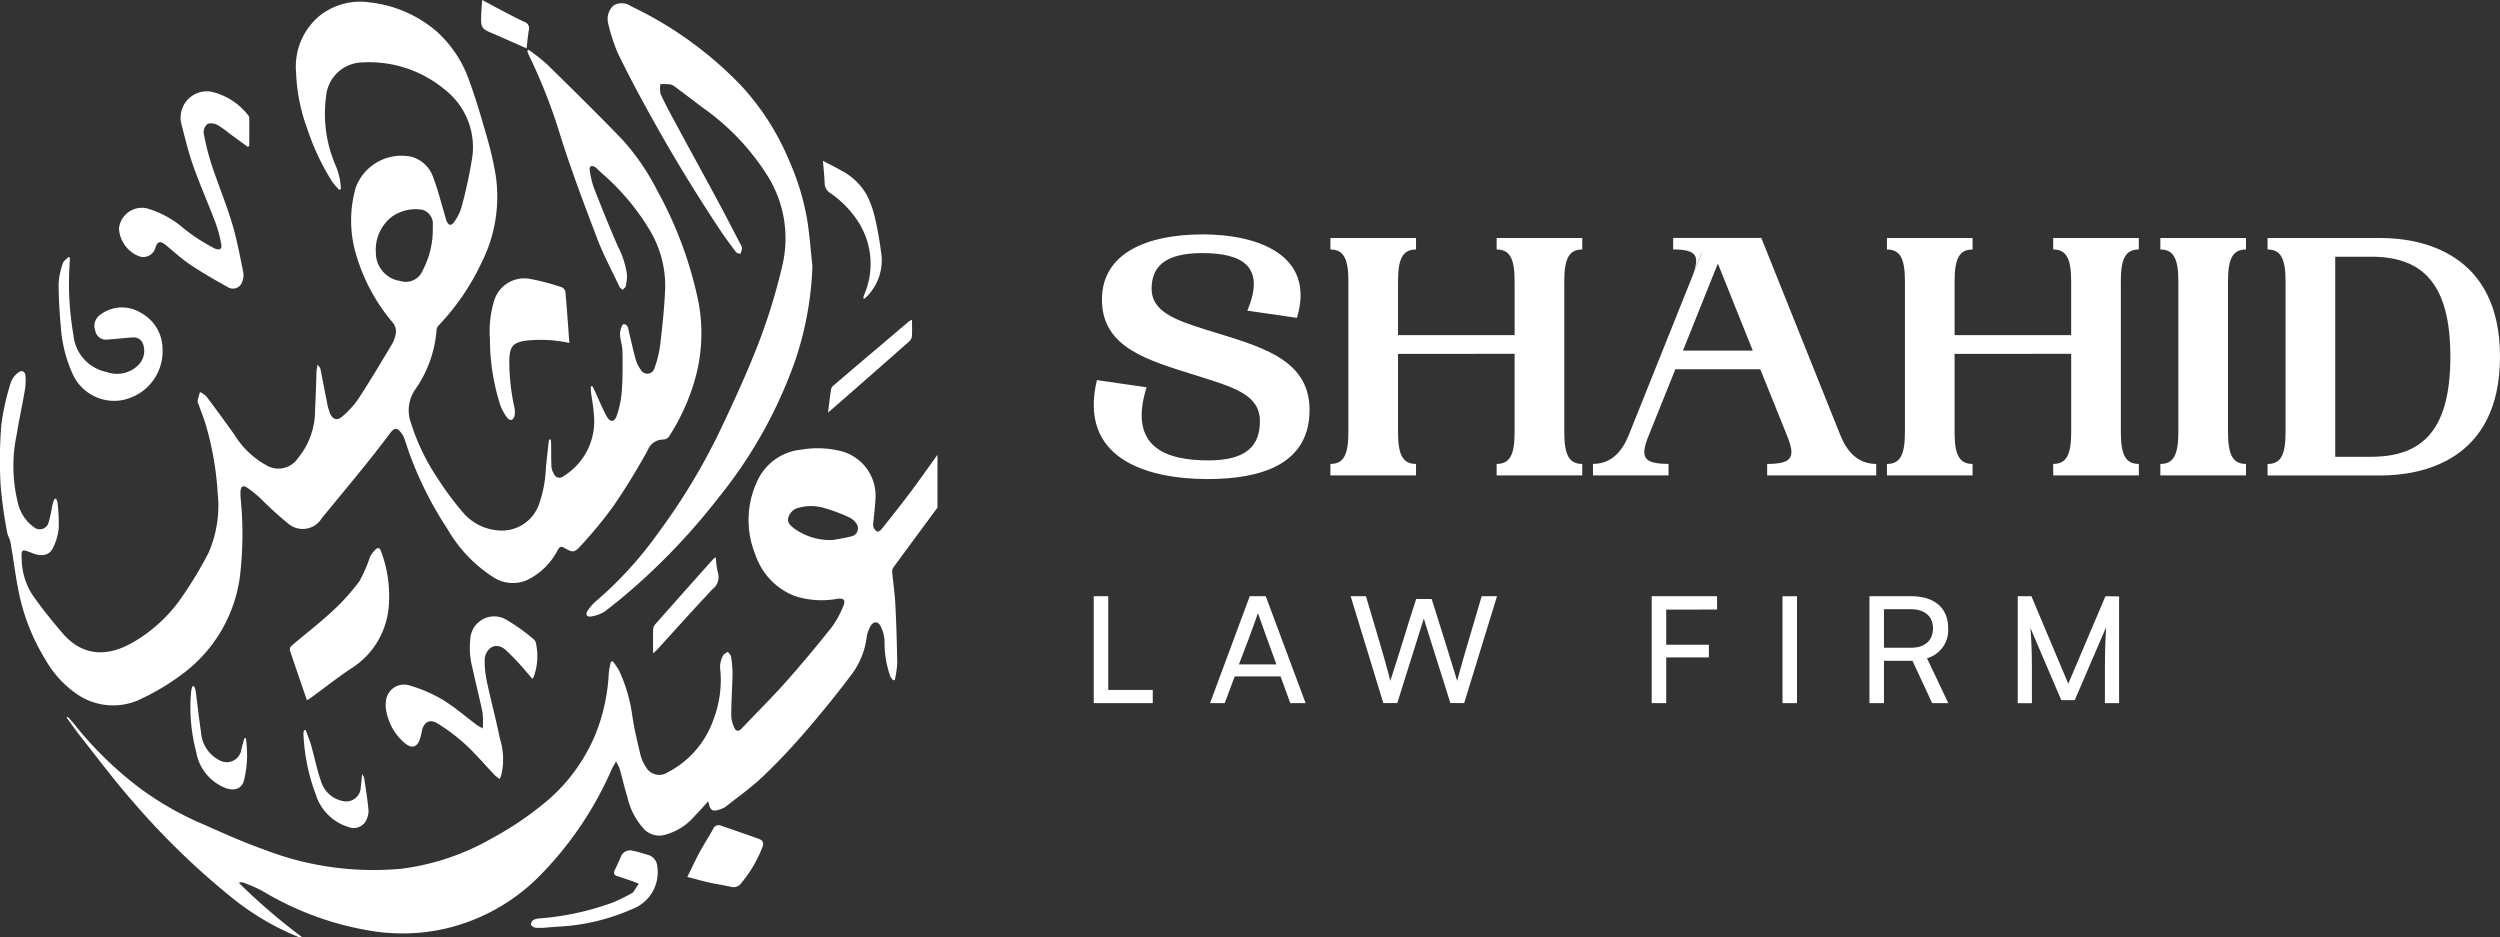
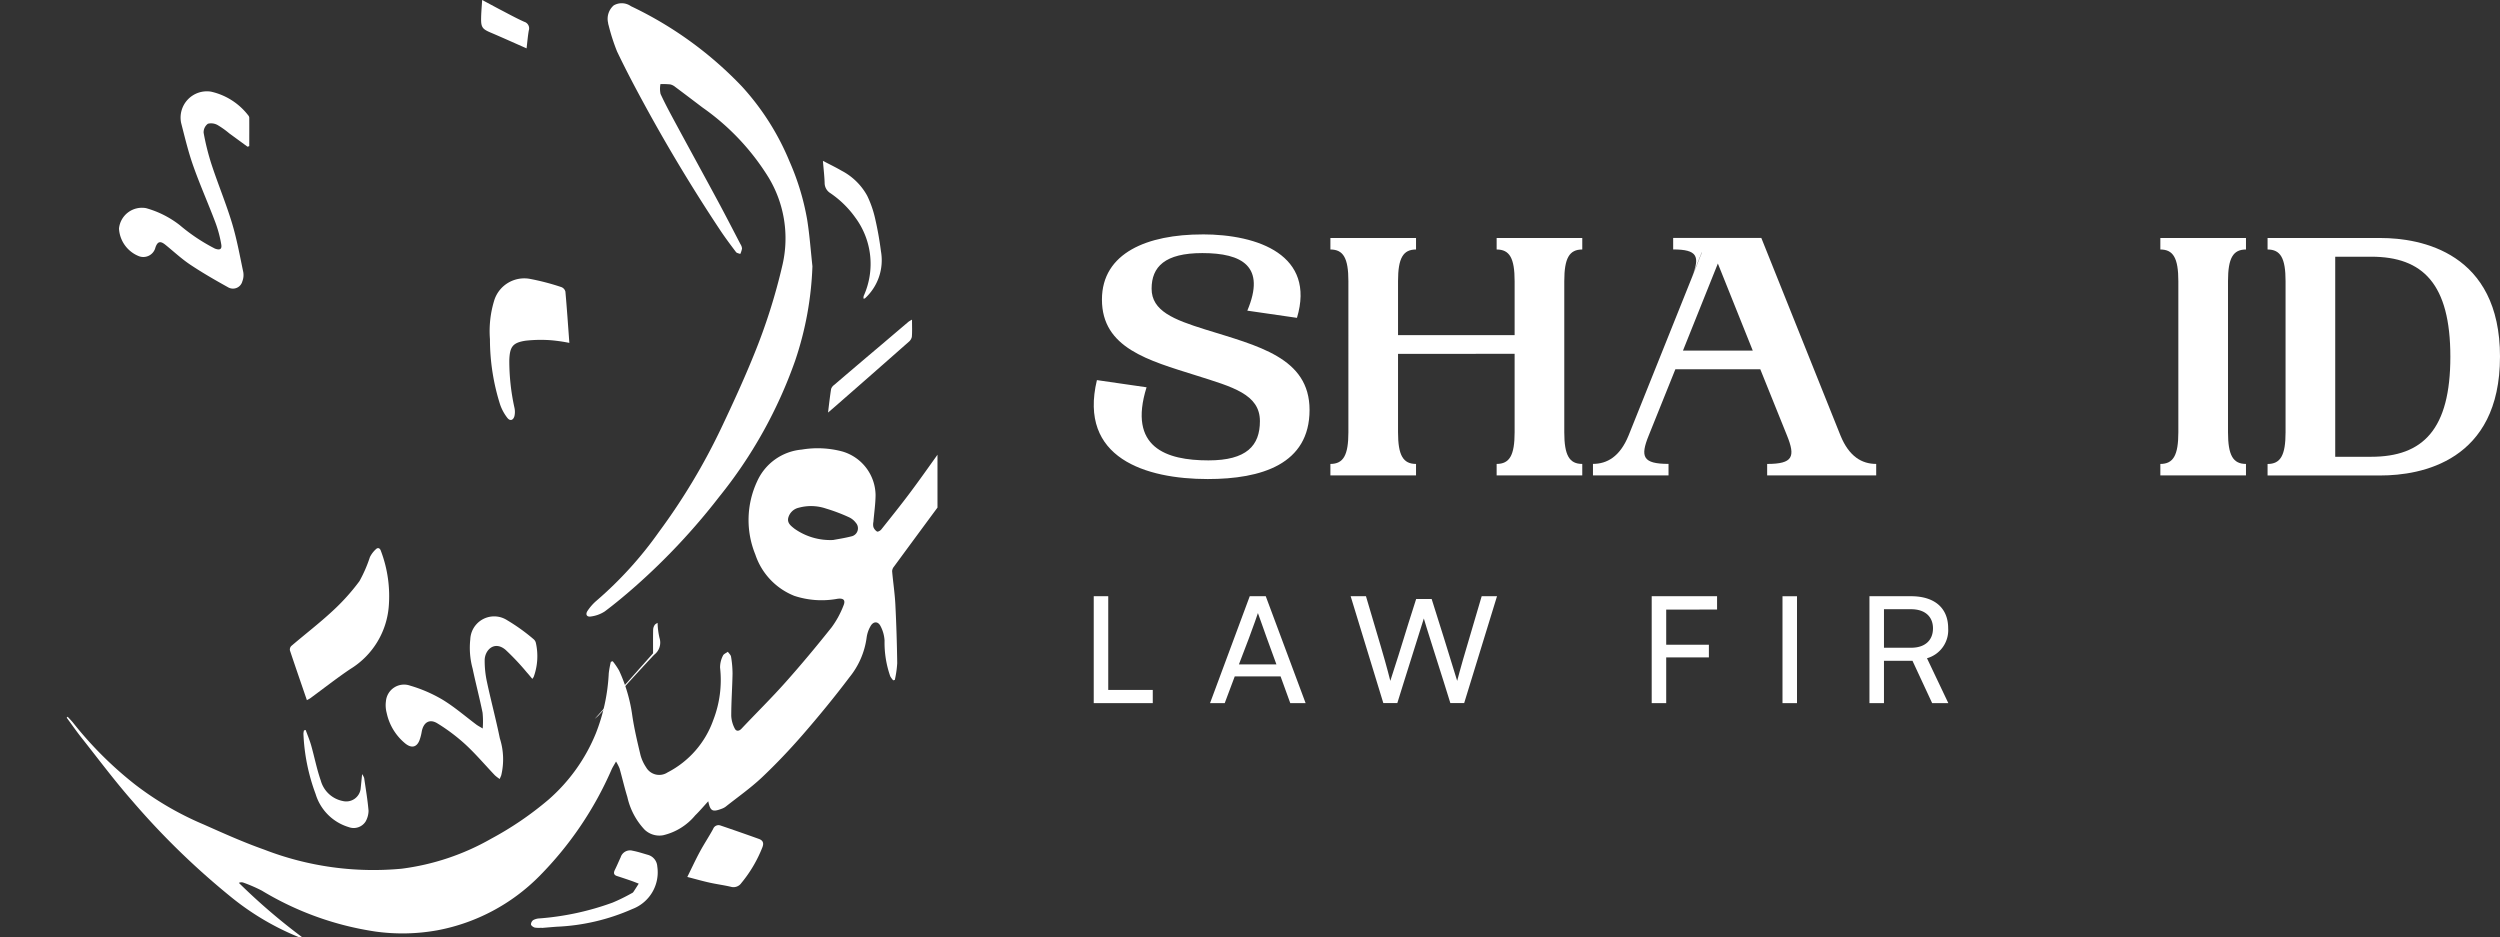
<svg xmlns="http://www.w3.org/2000/svg" width="239.406" height="89.777" viewBox="0 0 239.406 89.777">
  <rect x="0" y="0" width="239.406" height="89.777" fill="#333333" stroke="none" />
  <g transform="translate(-262.087 -163.479)">
    <path d="M440.01,199.377c5.375,0,10.854,2,9.062,7.994l-4.755-.689c1.791-4.238-.482-5.513-4.307-5.513-3.584,0-4.859,1.309-4.859,3.411,0,2.136,2.137,2.963,5.1,3.893,5.064,1.586,10.026,2.689,10.026,7.718,0,5.2-4.616,6.617-9.751,6.617-5.926,0-12.4-2-10.612-9.475l4.754.688c-1.791,5.755,1.861,7,5.927,7,3.653,0,4.928-1.412,4.928-3.756,0-2.583-2.619-3.273-6.1-4.376-4.582-1.447-9.028-2.618-9.028-7.27,0-4.479,4.376-6.237,9.613-6.237" transform="translate(-62.784 -13.454)" fill="#fff" />
    <path d="M488.255,204.064v14.471c0,2.206.483,3.032,1.723,3.032v1.1h-8.2v-1.1c1.239,0,1.722-.826,1.722-3.032v-7.511H472.335v7.511c0,2.206.483,3.032,1.723,3.032v1.1h-8.2v-1.1c1.24,0,1.723-.826,1.723-3.032V204.064c0-2.205-.483-3.032-1.723-3.032v-1.1h8.2v1.1c-1.24,0-1.723.827-1.723,3.032v5.168H483.5v-5.168c0-2.205-.483-3.032-1.722-3.032v-1.1h8.2v1.1c-1.24,0-1.723.827-1.723,3.032" transform="translate(-76.369 -13.661)" fill="#fff" />
    <path d="M533.2,221.567v1.1H522.758v-1.1c2.481,0,2.722-.689,1.9-2.722L522.1,212.5h-8.132l-2.55,6.34c-.827,2.033-.586,2.722,1.895,2.722v1.1h-7.236v-1.1c1.343,0,2.583-.689,3.411-2.722l7.029-17.538-.034.034-.9,2.24c.759-1.9.483-2.55-1.826-2.55v-1.1h8.442l7.58,18.917c.827,2.033,2.067,2.722,3.412,2.722M521.38,210.713l-3.342-8.339-3.342,8.339Zm-5.857-6.96.068-.173Z" transform="translate(-91.444 -13.66)" fill="#fff" />
-     <path d="M573.5,204.064v14.471c0,2.206.483,3.032,1.723,3.032v1.1h-8.2v-1.1c1.24,0,1.722-.826,1.722-3.032v-7.511H557.577v7.511c0,2.206.483,3.032,1.723,3.032v1.1h-8.2v-1.1c1.241,0,1.723-.826,1.723-3.032V204.064c0-2.205-.482-3.032-1.723-3.032v-1.1h8.2v1.1c-1.24,0-1.723.827-1.723,3.032v5.168h11.164v-5.168c0-2.205-.482-3.032-1.722-3.032v-1.1h8.2v1.1c-1.24,0-1.723.827-1.723,3.032" transform="translate(-108.315 -13.661)" fill="#fff" />
    <path d="M592.977,221.567c1.24,0,1.723-.827,1.723-3.032V204.063c0-2.205-.483-3.032-1.723-3.032v-1.1h8.2v1.1c-1.24,0-1.721.827-1.721,3.032v14.471c0,2.206.482,3.032,1.721,3.032v1.1h-8.2Z" transform="translate(-124.01 -13.66)" fill="#fff" />
    <path d="M631.657,211.3c0,10.026-7.581,11.371-11.44,11.371H609.4v-1.1c1.24,0,1.723-.827,1.723-3.032V204.063c0-2.206-.482-3.032-1.723-3.032v-1.1h10.819c3.859,0,11.44,1.379,11.44,11.371m-4.755,0c0-6.961-2.618-9.58-7.581-9.58h-3.445v19.159h3.445c4.963,0,7.581-2.619,7.581-9.578" transform="translate(-130.165 -13.66)" fill="#fff" />
    <path d="M435.264,263.776v1.262h-5.653V254.8H431v8.974Z" transform="translate(-62.785 -34.226)" fill="#fff" />
    <path d="M451.227,254.8h1.533l3.816,10.236h-1.469l-.927-2.555h-4.391l-.958,2.555h-1.406Zm2.555,6.531-.926-2.539c-.4-1.086-.83-2.379-.847-2.379.017,0-.447,1.293-.862,2.411l-.958,2.507Z" transform="translate(-69.461 -34.226)" fill="#fff" />
    <path d="M470.425,254.8l1.421,4.807c.606,2.043.91,3.3.91,3.3,1.357-4.183,1.182-3.816,2.475-7.84h1.485c.447,1.374,1.932,6.164,2.443,7.84,0,0,.352-1.373.942-3.337l1.406-4.774h1.469l-3.146,10.236h-1.325l-.623-2c-.32-1.022-1.916-6.02-1.916-6.1,0,0-1.517,4.807-1.916,6.1l-.623,2h-1.341l-3.13-10.236Z" transform="translate(-77.53 -34.226)" fill="#fff" />
    <path d="M516.459,256.08v3.368h4.088v1.214h-4.088v4.375H515.07V254.8h6.259v1.278Z" transform="translate(-94.812 -34.226)" fill="#fff" />
    <rect width="1.389" height="10.236" transform="translate(432.783 220.577)" fill="#fff" />
    <path d="M548.423,254.8H552.4c2.284,0,3.561,1.15,3.561,3.066a2.792,2.792,0,0,1-2.028,2.874l2.044,4.3h-1.549l-1.885-4.057h-2.73v4.057h-1.39Zm3.992,4.934c1.373,0,2.092-.751,2.092-1.853,0-1.117-.75-1.836-2.108-1.836h-2.586v3.689Z" transform="translate(-107.313 -34.226)" fill="#fff" />
-     <path d="M580.839,254.818v10.221h-1.357v-3.306c0-1.772.048-2.81.112-3.96l-3,6.977H575.3l-2.954-6.914c.1,1.182.144,2.3.144,3.9v3.306h-1.357V254.8h1.31l3.529,8.383,3.561-8.383Z" transform="translate(-115.823 -34.226)" fill="#fff" />
-     <path d="M294.573,181.769a8.157,8.157,0,0,1-.681-.8,22.939,22.939,0,0,1-2.38-5.06,17.161,17.161,0,0,1-1.07-5.388,6.3,6.3,0,0,1,2.268-5.441,6.233,6.233,0,0,1,4.827-1.263,11.768,11.768,0,0,1,6.372,2.782,11.287,11.287,0,0,1,3.069,4.586c.655,1.764,1.18,3.579,1.7,5.39a32.9,32.9,0,0,1,.875,3.775,13.965,13.965,0,0,1-1.3,8.274,22.715,22.715,0,0,1-4.14,6.1.753.753,0,0,0-.221.426,11.346,11.346,0,0,1-2.076,5.773,3.515,3.515,0,0,0-.374,3.163A20.56,20.56,0,0,0,304,209.393a30.216,30.216,0,0,0,2.49,3.344,4.913,4.913,0,0,0,3.319,1.637,3.769,3.769,0,0,0,3.895-2.506,11.824,11.824,0,0,0,.658-3.505c.094-.857.184-1.715.28-2.573.006-.055.05-.1.182-.157.014.165.04.329.043.5.009.7-.009,1.394.027,2.09a1.6,1.6,0,0,0,.239.743.571.571,0,0,0,.909.221,6.17,6.17,0,0,0,2.919-5.876c-.039-.742-.191-1.478-.284-2.218a4.283,4.283,0,0,1,0-.506l.131-.037c.075.145.154.287.222.434.383.825.717,1.676,1.157,2.468.333.6.752.571.968-.08a9.571,9.571,0,0,0,.477-2.323c.091-1.274.087-2.556.064-3.833-.011-.557-.223-1.108-.233-1.664-.006-.321.2-.917.325-.922.447-.019.459.453.543.8.213.87.4,1.745.643,2.606a3.2,3.2,0,0,0,.487.97.706.706,0,0,0,1.28-.109,10.823,10.823,0,0,0,.581-2.4c.209-1.794.4-3.6.467-5.4a10.354,10.354,0,0,0-1.522-5.543,22.331,22.331,0,0,0-4.577-5.409c-.208-.189-.4-.4-.623-.57a.5.5,0,0,0-.4-.076c-.071.023-.134.23-.114.339a9.243,9.243,0,0,0,.373,1.64c.74,1.9,1.5,3.783,2.311,5.652a8.488,8.488,0,0,1,.887,2.719,4.331,4.331,0,0,1-.113,1.127c-.026.134-.193.238-.294.356-.1-.093-.246-.167-.3-.284-.729-1.539-1.544-3.047-2.146-4.634-1.281-3.371-2.566-6.749-3.628-10.192a51.7,51.7,0,0,0-2.919-7.371,3.938,3.938,0,0,1-.146-.413l.124-.094a19.639,19.639,0,0,1,1.771,1.393c2.428,2.386,4.857,4.773,7.221,7.222a22.376,22.376,0,0,1,3.333,4.872,37.831,37.831,0,0,1,3.792,9.949,16.127,16.127,0,0,1-.29,8.5,20.346,20.346,0,0,1-2.3,4.985.729.729,0,0,1-.666.408,1.56,1.56,0,0,0-1.428.987c-1.032,1.866-2.142,3.7-3.355,5.452a41.151,41.151,0,0,1-3.065,3.714c-.623.705-.793.686-1.6.214-.3-.178-.456-.089-.62.213a6.394,6.394,0,0,1-2.978,2.892,3.4,3.4,0,0,1-3.272-.345,13.455,13.455,0,0,1-4.3-4.548,34.846,34.846,0,0,1-3.622-7.167c-.19-.512-.343-1.038-.529-1.552a1.89,1.89,0,0,0-.266-.475c-.431-.58-.7-.52-1.117.047-.926,1.252-1.9,2.466-2.88,3.678-1.2,1.485-2.426,2.946-3.631,4.426a2.135,2.135,0,0,1-3.183.536,35.472,35.472,0,0,1-2.719-2.47,11.412,11.412,0,0,0-1.2-.967c-.421-.29-.638-.181-.681.331a7.128,7.128,0,0,0,.048.992,34.5,34.5,0,0,1-.122,7.31,13.924,13.924,0,0,1-5.581,9.253,22.082,22.082,0,0,1-3.688,2.227,6.1,6.1,0,0,1-6.214-.3,9.927,9.927,0,0,1-3.093-3.322,19.971,19.971,0,0,1-2.425-5.8c-.424-1.8-.627-3.652-.949-5.477-.059-.334-.271-.643-.324-.978a43.248,43.248,0,0,1-.625-4.522,42.491,42.491,0,0,1,.071-5.769,23.86,23.86,0,0,1,.91-4.057,2.123,2.123,0,0,1,.7-.929c.328-.282.668-.133.7.3a5.632,5.632,0,0,1-.059,1.384c-.242,1.42-.554,2.83-.783,4.253a14.62,14.62,0,0,0,.1,6.466,3.934,3.934,0,0,0,1.525,2.371.875.875,0,0,0,1.447-.488c.181-.583.26-1.2.4-1.794a2.869,2.869,0,0,1,.173-.424l.135.005a1.474,1.474,0,0,1,.131.374,16.249,16.249,0,0,1,.114,2.483,5.431,5.431,0,0,1-.585,1.918c-.331.656-1.072.774-1.892.452-1.126-.442-1.108-.443-1.062.751a6.438,6.438,0,0,0,1.259,3.56c.832,1.155,1.726,2.27,2.657,3.348,1.937,2.244,4.293,2.25,6.681.9a14.5,14.5,0,0,0,4.866-4.553,39.345,39.345,0,0,0,2.4-4,11.268,11.268,0,0,0,.9-5.787,29.56,29.56,0,0,0-1.063-6.265c-.2-.749-.505-1.469-.76-2.2a.865.865,0,0,1-.1-.377,8.174,8.174,0,0,1,.228-.82,2.2,2.2,0,0,1,.607.407q1.376,1.828,2.7,3.692a8.279,8.279,0,0,0,2.975,2.869,2.259,2.259,0,0,0,3.122-.666,7.179,7.179,0,0,0,1.618-4.592c.067-1.259.093-2.52.144-3.779a4.872,4.872,0,0,1,.111-.57c.14.221.236.313.258.419.2,1.005.388,2.016.595,3.021a5.556,5.556,0,0,0,.344,1.282c.275.578.685.678,1.161.251a8.834,8.834,0,0,0,1.532-1.683c1.113-1.705,2.157-3.456,3.2-5.205a2.917,2.917,0,0,0,.4-1.161,1.344,1.344,0,0,0-.275-.9,17.663,17.663,0,0,1-3.469-6.322,11.4,11.4,0,0,1-.1-6.659,4.666,4.666,0,0,1,5.289-2.945,3.048,3.048,0,0,1,2.117,1.959c.468,1.251.793,2.554,1.178,3.835a2.973,2.973,0,0,0,.092.332c.208.476.459.536.744.118a4.4,4.4,0,0,0,.687-1.359,43.93,43.93,0,0,0,1.048-4.85,6.983,6.983,0,0,0-2.579-6.415,11.344,11.344,0,0,0-7.982-2.645,3.557,3.557,0,0,0-3.444,3.306,12.4,12.4,0,0,0,.9,6.522,6.355,6.355,0,0,1,.523,2.287l-.172.1m8.971,3.809c0-.249.016-.5,0-.747a1.426,1.426,0,0,0-.957-1.16,3.928,3.928,0,0,0-2.934.64,4,4,0,0,0-1.559,3.478,2.713,2.713,0,0,0,2.329,2.692,1.74,1.74,0,0,0,2.151-1,8.415,8.415,0,0,0,.973-3.907" transform="translate(0 -0.101)" fill="#fff" />
    <path d="M373.55,189.165a31.564,31.564,0,0,1-1.639,8.994,43.954,43.954,0,0,1-7.3,13.093,62.121,62.121,0,0,1-7.986,8.531c-.958.843-1.938,1.665-2.959,2.43a3.171,3.171,0,0,1-1.318.485c-.408.073-.563-.2-.328-.546a4.653,4.653,0,0,1,.853-.965,36.331,36.331,0,0,0,5.971-6.576,60.255,60.255,0,0,0,6.04-10.094c1.061-2.243,2.1-4.5,3.032-6.8a56.155,56.155,0,0,0,2.779-8.743,11.274,11.274,0,0,0-1.336-8.3,22.757,22.757,0,0,0-6.334-6.715c-.871-.66-1.741-1.322-2.617-1.974a1.136,1.136,0,0,0-.476-.24,8,8,0,0,0-.934-.031,2.381,2.381,0,0,0,.008.945c.458.99.981,1.951,1.5,2.912,1.33,2.462,2.679,4.915,4.006,7.38.73,1.355,1.434,2.727,2.145,4.092a.909.909,0,0,1,.151.416,2.1,2.1,0,0,1-.168.525c-.139-.059-.331-.079-.41-.184-.528-.7-1.055-1.4-1.54-2.134q-3.875-5.84-7.23-12c-.911-1.671-1.8-3.356-2.62-5.075a18.851,18.851,0,0,1-.806-2.5,1.1,1.1,0,0,1-.052-.244,1.7,1.7,0,0,1,.538-1.666,1.523,1.523,0,0,1,1.651.075,35.967,35.967,0,0,1,10.622,7.682,24.394,24.394,0,0,1,4.563,7.184,23.894,23.894,0,0,1,1.694,5.6c.233,1.471.339,2.961.5,4.442" transform="translate(-33.663 -0.184)" fill="#fff" />
    <path d="M292.617,182.771l-1.744-1.274a8.233,8.233,0,0,0-1.09-.781,1.266,1.266,0,0,0-.959-.145,1.017,1.017,0,0,0-.411.865,23.313,23.313,0,0,0,.772,3.079c.617,1.87,1.377,3.694,1.947,5.578.463,1.534.748,3.124,1.08,4.7a1.669,1.669,0,0,1-.092.872.927.927,0,0,1-1.379.561c-1.228-.683-2.45-1.385-3.618-2.165-.835-.559-1.579-1.257-2.363-1.891-.491-.4-.753-.332-.959.24a1.192,1.192,0,0,1-1.607.836,3.02,3.02,0,0,1-1.886-2.636,2.207,2.207,0,0,1,2.594-1.955,9.326,9.326,0,0,1,3.212,1.616,17.616,17.616,0,0,0,3.375,2.254c.453.173.692.081.615-.381a11.458,11.458,0,0,0-.573-2.139c-.683-1.811-1.473-3.584-2.117-5.408-.472-1.335-.8-2.722-1.155-4.1a2.518,2.518,0,0,1,2.853-3,6.208,6.208,0,0,1,3.576,2.276.361.361,0,0,1,.094.221c.006.908,0,1.815,0,2.723l-.167.056" transform="translate(-6.826 -5.243)" fill="#fff" />
    <path d="M335.2,263.884c-.2-.236-.357-.435-.529-.621a23.451,23.451,0,0,0-2.034-2.16c-1.078-.907-1.983.028-2,.974a9.454,9.454,0,0,0,.223,2.123c.384,1.8.863,3.577,1.229,5.379a6.6,6.6,0,0,1,.136,3.533c-.031.092-.074.18-.15.36a3.865,3.865,0,0,1-.462-.353c-.938-.985-1.819-2.031-2.817-2.952a17.683,17.683,0,0,0-2.687-2.022c-.753-.466-1.336-.093-1.5.79a4.591,4.591,0,0,1-.211.817c-.256.671-.743.8-1.332.346a5.157,5.157,0,0,1-1.813-2.95,2.851,2.851,0,0,1-.071-1.129,1.74,1.74,0,0,1,2.314-1.487,13.567,13.567,0,0,1,3.084,1.332c1.158.7,2.191,1.6,3.282,2.417.14.1.3.182.586.356a8.408,8.408,0,0,0-.013-1.515c-.287-1.414-.657-2.808-.952-4.218a7.527,7.527,0,0,1-.224-2.806,2.288,2.288,0,0,1,3.526-1.833,18.282,18.282,0,0,1,2.533,1.817.659.659,0,0,1,.225.375,5.8,5.8,0,0,1-.211,3.234,1.565,1.565,0,0,1-.134.194" transform="translate(-22.136 -35.395)" fill="#fff" />
    <path d="M308.114,262c-.56-1.631-1.1-3.194-1.625-4.764a.493.493,0,0,1,.128-.427c1.311-1.119,2.681-2.171,3.943-3.341a20.116,20.116,0,0,0,2.588-2.872,13.158,13.158,0,0,0,1-2.3,2.578,2.578,0,0,1,.589-.77c.155-.145.356-.122.454.155a12.24,12.24,0,0,1,.755,5.421,7.748,7.748,0,0,1-3.656,5.9c-1.32.885-2.57,1.872-3.854,2.811a3.449,3.449,0,0,1-.321.18" transform="translate(-16.637 -31.468)" fill="#fff" />
    <path d="M344.723,212.3a16.3,16.3,0,0,0-1.689-.247,13.3,13.3,0,0,0-2.476.037c-1.26.187-1.534.581-1.579,1.869a20.854,20.854,0,0,0,.49,4.54,1.814,1.814,0,0,1,0,.823c-.124.416-.433.487-.691.143a4.46,4.46,0,0,1-.678-1.254,20.741,20.741,0,0,1-.975-6.267,10,10,0,0,1,.433-3.78,3.013,3.013,0,0,1,3.4-1.991,22.692,22.692,0,0,1,3.017.79.634.634,0,0,1,.377.433c.143,1.6.252,3.2.377,4.9" transform="translate(-28.12 -15.987)" fill="#fff" />
-     <path d="M272.144,202.933c-.023.454-.043.908-.068,1.362a29.112,29.112,0,0,0,.411,6.048,3.983,3.983,0,0,0,3.195,3.52,2.884,2.884,0,0,0,3.04-.693,1.919,1.919,0,0,0,.415-2.023.926.926,0,0,0-.942-.6c-.809.046-1.614.147-2.424.2a1.035,1.035,0,0,1-1.2-.858,1.292,1.292,0,0,1,.461-1.5,3.443,3.443,0,0,1,3.92-.193,3.938,3.938,0,0,1,2.062,3.411,4.756,4.756,0,0,1-4.162,4.989,4.37,4.37,0,0,1-4.46-2.585,13.034,13.034,0,0,1-1.113-4.457c-.131-1.385-.213-2.78-.213-4.17a6.806,6.806,0,0,1,.4-1.927c.073-.239.356-.415.545-.62l.133.084" transform="translate(-3.364 -14.755)" fill="#fff" />
    <path d="M367.358,294.825c.425-.858.789-1.647,1.2-2.409.4-.742.87-1.448,1.274-2.188a.55.55,0,0,1,.729-.321q1.831.621,3.651,1.275c.392.141.5.4.33.821a12.588,12.588,0,0,1-2.011,3.407.912.912,0,0,1-1,.357c-.677-.159-1.37-.248-2.049-.4-.659-.146-1.31-.332-2.126-.543" transform="translate(-39.453 -47.367)" fill="#fff" />
    <path d="M344.428,301.14a2.656,2.656,0,0,1-.644-.013c-.147-.037-.35-.179-.372-.3a.528.528,0,0,1,.229-.426,1.422,1.422,0,0,1,.618-.156,26.2,26.2,0,0,0,6.971-1.512,17.216,17.216,0,0,0,1.818-.892.4.4,0,0,0,.161-.113c.179-.266.349-.539.522-.809-.252-.1-.5-.2-.756-.288-.438-.151-.879-.3-1.32-.441-.318-.1-.35-.3-.213-.58.2-.4.369-.812.559-1.215a.939.939,0,0,1,1.156-.627c.5.093.989.261,1.481.4a1.219,1.219,0,0,1,.869,1.095,3.759,3.759,0,0,1-2.392,4.087,19.964,19.964,0,0,1-7.248,1.694c-.479.035-.958.078-1.437.118,0-.007,0-.014,0-.021" transform="translate(-30.478 -48.819)" fill="#fff" />
    <path d="M392.017,201.312a.836.836,0,0,1,.019-.259,7.454,7.454,0,0,0-.8-7.5,9.462,9.462,0,0,0-2.4-2.348,1.148,1.148,0,0,1-.541-.982c-.021-.655-.1-1.309-.164-2.106.659.346,1.233.62,1.781.941a5.924,5.924,0,0,1,2.458,2.4,10.074,10.074,0,0,1,.752,2.147,31.886,31.886,0,0,1,.566,3.173,4.943,4.943,0,0,1-1.539,4.515c-.019.017-.06.008-.134.017" transform="translate(-47.239 -9.235)" fill="#fff" />
-     <path d="M362.113,258.028c0-.793-.011-1.533.008-2.273a.835.835,0,0,1,.188-.49q2.782-3.148,5.585-6.279a1.45,1.45,0,0,1,.236-.149,7.108,7.108,0,0,0,.183,1.44,1.462,1.462,0,0,1-.526,1.626c-1.791,1.913-3.54,3.863-5.307,5.8a4.869,4.869,0,0,1-.366.327" transform="translate(-37.486 -31.99)" fill="#fff" />
+     <path d="M362.113,258.028c0-.793-.011-1.533.008-2.273a.835.835,0,0,1,.188-.49a1.45,1.45,0,0,1,.236-.149,7.108,7.108,0,0,0,.183,1.44,1.462,1.462,0,0,1-.526,1.626c-1.791,1.913-3.54,3.863-5.307,5.8a4.869,4.869,0,0,1-.366.327" transform="translate(-37.486 -31.99)" fill="#fff" />
    <path d="M314.182,279.514a1.688,1.688,0,0,1,.194.363c.152,1.047.33,2.091.421,3.144a2.166,2.166,0,0,1-.286,1.037,1.353,1.353,0,0,1-1.606.531,4.731,4.731,0,0,1-3.177-3.172,18.665,18.665,0,0,1-1.167-5.769,1.441,1.441,0,0,1,.052-.32c.054-.016.108-.029.163-.044.179.5.386.986.53,1.494.316,1.115.535,2.261.916,3.351a2.737,2.737,0,0,0,2.124,1.963,1.39,1.39,0,0,0,1.689-1.137c.048-.435.088-.872.146-1.441" transform="translate(-17.417 -41.902)" fill="#fff" />
-     <path d="M291.605,268.573a2.2,2.2,0,0,1,.152.437c.175,1.315.313,2.635.513,3.946a3.256,3.256,0,0,0,1.8,2.732,1.413,1.413,0,0,0,2.039-.907,9.869,9.869,0,0,1,.326-1.224l.14,0a14.667,14.667,0,0,1,.109,1.778,10.672,10.672,0,0,1-.307,2.3c-.217.773-.916.977-1.687.72a4.515,4.515,0,0,1-2.878-3.479,16.578,16.578,0,0,1-.487-5.773,3.894,3.894,0,0,1,.11-.509l.168-.013" transform="translate(-10.935 -39.387)" fill="#fff" />
    <path d="M396.955,212.432c0,.6.025,1.123-.014,1.644a.847.847,0,0,1-.3.486q-3.523,3.11-7.061,6.2c-.193.169-.39.336-.665.571.1-.833.181-1.551.294-2.261a.781.781,0,0,1,.29-.384q2.229-1.908,4.47-3.8,1.324-1.126,2.65-2.252a3.042,3.042,0,0,1,.337-.2" transform="translate(-47.532 -18.346)" fill="#fff" />
    <path d="M340.123,168.108c-1.213-.534-2.325-1.037-3.449-1.515-.759-.323-.913-.5-.9-1.337.007-.559.059-1.117.1-1.778.621.33,1.149.618,1.684.9.777.4,1.546.83,2.344,1.187a.657.657,0,0,1,.437.841c-.094.547-.139,1.1-.211,1.706" transform="translate(-27.615 0)" fill="#fff" />
    <path d="M347.429,240.581c-.67.171-1.357.272-1.731.344a5.925,5.925,0,0,1-3.715-1.09c-.32-.259-.688-.52-.587-1.013a1.337,1.337,0,0,1,1.014-.988,4.453,4.453,0,0,1,2.6.079,16.6,16.6,0,0,1,2.223.842,1.734,1.734,0,0,1,.642.526.789.789,0,0,1-.446,1.3m3.918,3.336a.737.737,0,0,1,.173-.436q2.081-2.833,4.171-5.66v-5.061c-.861,1.207-1.716,2.418-2.6,3.6-.9,1.207-1.847,2.383-2.787,3.563-.088.11-.321.236-.4.194a.869.869,0,0,1-.35-.434,1.167,1.167,0,0,1,0-.491c.07-.857.2-1.713.208-2.57a4.412,4.412,0,0,0-3.175-4.171,9.172,9.172,0,0,0-3.9-.183,5.177,5.177,0,0,0-4.263,3.034,8.742,8.742,0,0,0-.178,7.011,6.441,6.441,0,0,0,3.739,3.963,8.348,8.348,0,0,0,4.128.279c.581-.078.8.128.571.663a8.871,8.871,0,0,1-1.132,2.072c-1.425,1.789-2.89,3.552-4.412,5.26-1.357,1.525-2.816,2.958-4.216,4.445-.256.271-.518.251-.648-.017a2.887,2.887,0,0,1-.335-1.212c0-1.344.1-2.688.124-4.032a10,10,0,0,0-.144-1.635c-.025-.168-.2-.314-.305-.47-.161.12-.4.208-.468.368a2.491,2.491,0,0,0-.278,1.142,10.593,10.593,0,0,1-.652,5.035,9.016,9.016,0,0,1-4.381,5.011,1.448,1.448,0,0,1-2.043-.482,3.963,3.963,0,0,1-.54-1.168c-.3-1.255-.6-2.514-.789-3.789a15.109,15.109,0,0,0-1.262-4.312,6.8,6.8,0,0,0-.614-.9l-.178.056a9.411,9.411,0,0,0-.2,1.1,18.019,18.019,0,0,1-1.237,5.755,16.862,16.862,0,0,1-4.529,6.341,31.387,31.387,0,0,1-5.494,3.745,23.183,23.183,0,0,1-8.571,2.872,28.951,28.951,0,0,1-13.185-1.836c-1.964-.693-3.872-1.552-5.778-2.4a29.7,29.7,0,0,1-6.557-3.817,35.507,35.507,0,0,1-5.915-5.887c-.169-.216-.366-.41-.551-.613l-.093.089c.47.639.922,1.293,1.414,1.914,1.606,2.027,3.153,4.106,4.858,6.048a73.068,73.068,0,0,0,9.406,9.163,25.453,25.453,0,0,0,6.6,3.911c.058.022.134-.006.269-.015a58.5,58.5,0,0,1-6.059-5.2.574.574,0,0,1,.424-.027,14.4,14.4,0,0,1,1.776.77,29.343,29.343,0,0,0,10.9,3.921,18.761,18.761,0,0,0,5.941-.129,18.561,18.561,0,0,0,9.732-5.177,33.511,33.511,0,0,0,6.911-10.192c.1-.231.244-.446.434-.787a4.318,4.318,0,0,1,.339.663c.257.908.467,1.83.745,2.731a6.669,6.669,0,0,0,1.644,3.123,2.042,2.042,0,0,0,1.781.544,5.659,5.659,0,0,0,3.07-1.9c.43-.417.816-.879,1.254-1.354.189.934.4,1.049,1.25.73a1.536,1.536,0,0,0,.4-.2c1.167-.925,2.395-1.787,3.474-2.8,1.375-1.3,2.68-2.676,3.919-4.1,1.553-1.789,3.059-3.624,4.486-5.515a7.621,7.621,0,0,0,1.637-3.792,2.957,2.957,0,0,1,.364-1.075c.262-.482.709-.513.958-.039a3.394,3.394,0,0,1,.395,1.4,9.718,9.718,0,0,0,.545,3.421,2.079,2.079,0,0,0,.281.388l.156-.038a9.935,9.935,0,0,0,.23-1.606q-.038-2.814-.178-5.625c-.054-1.057-.216-2.109-.308-3.165" transform="translate(-3.828 -25.735)" fill="#fff" />
  </g>
</svg>